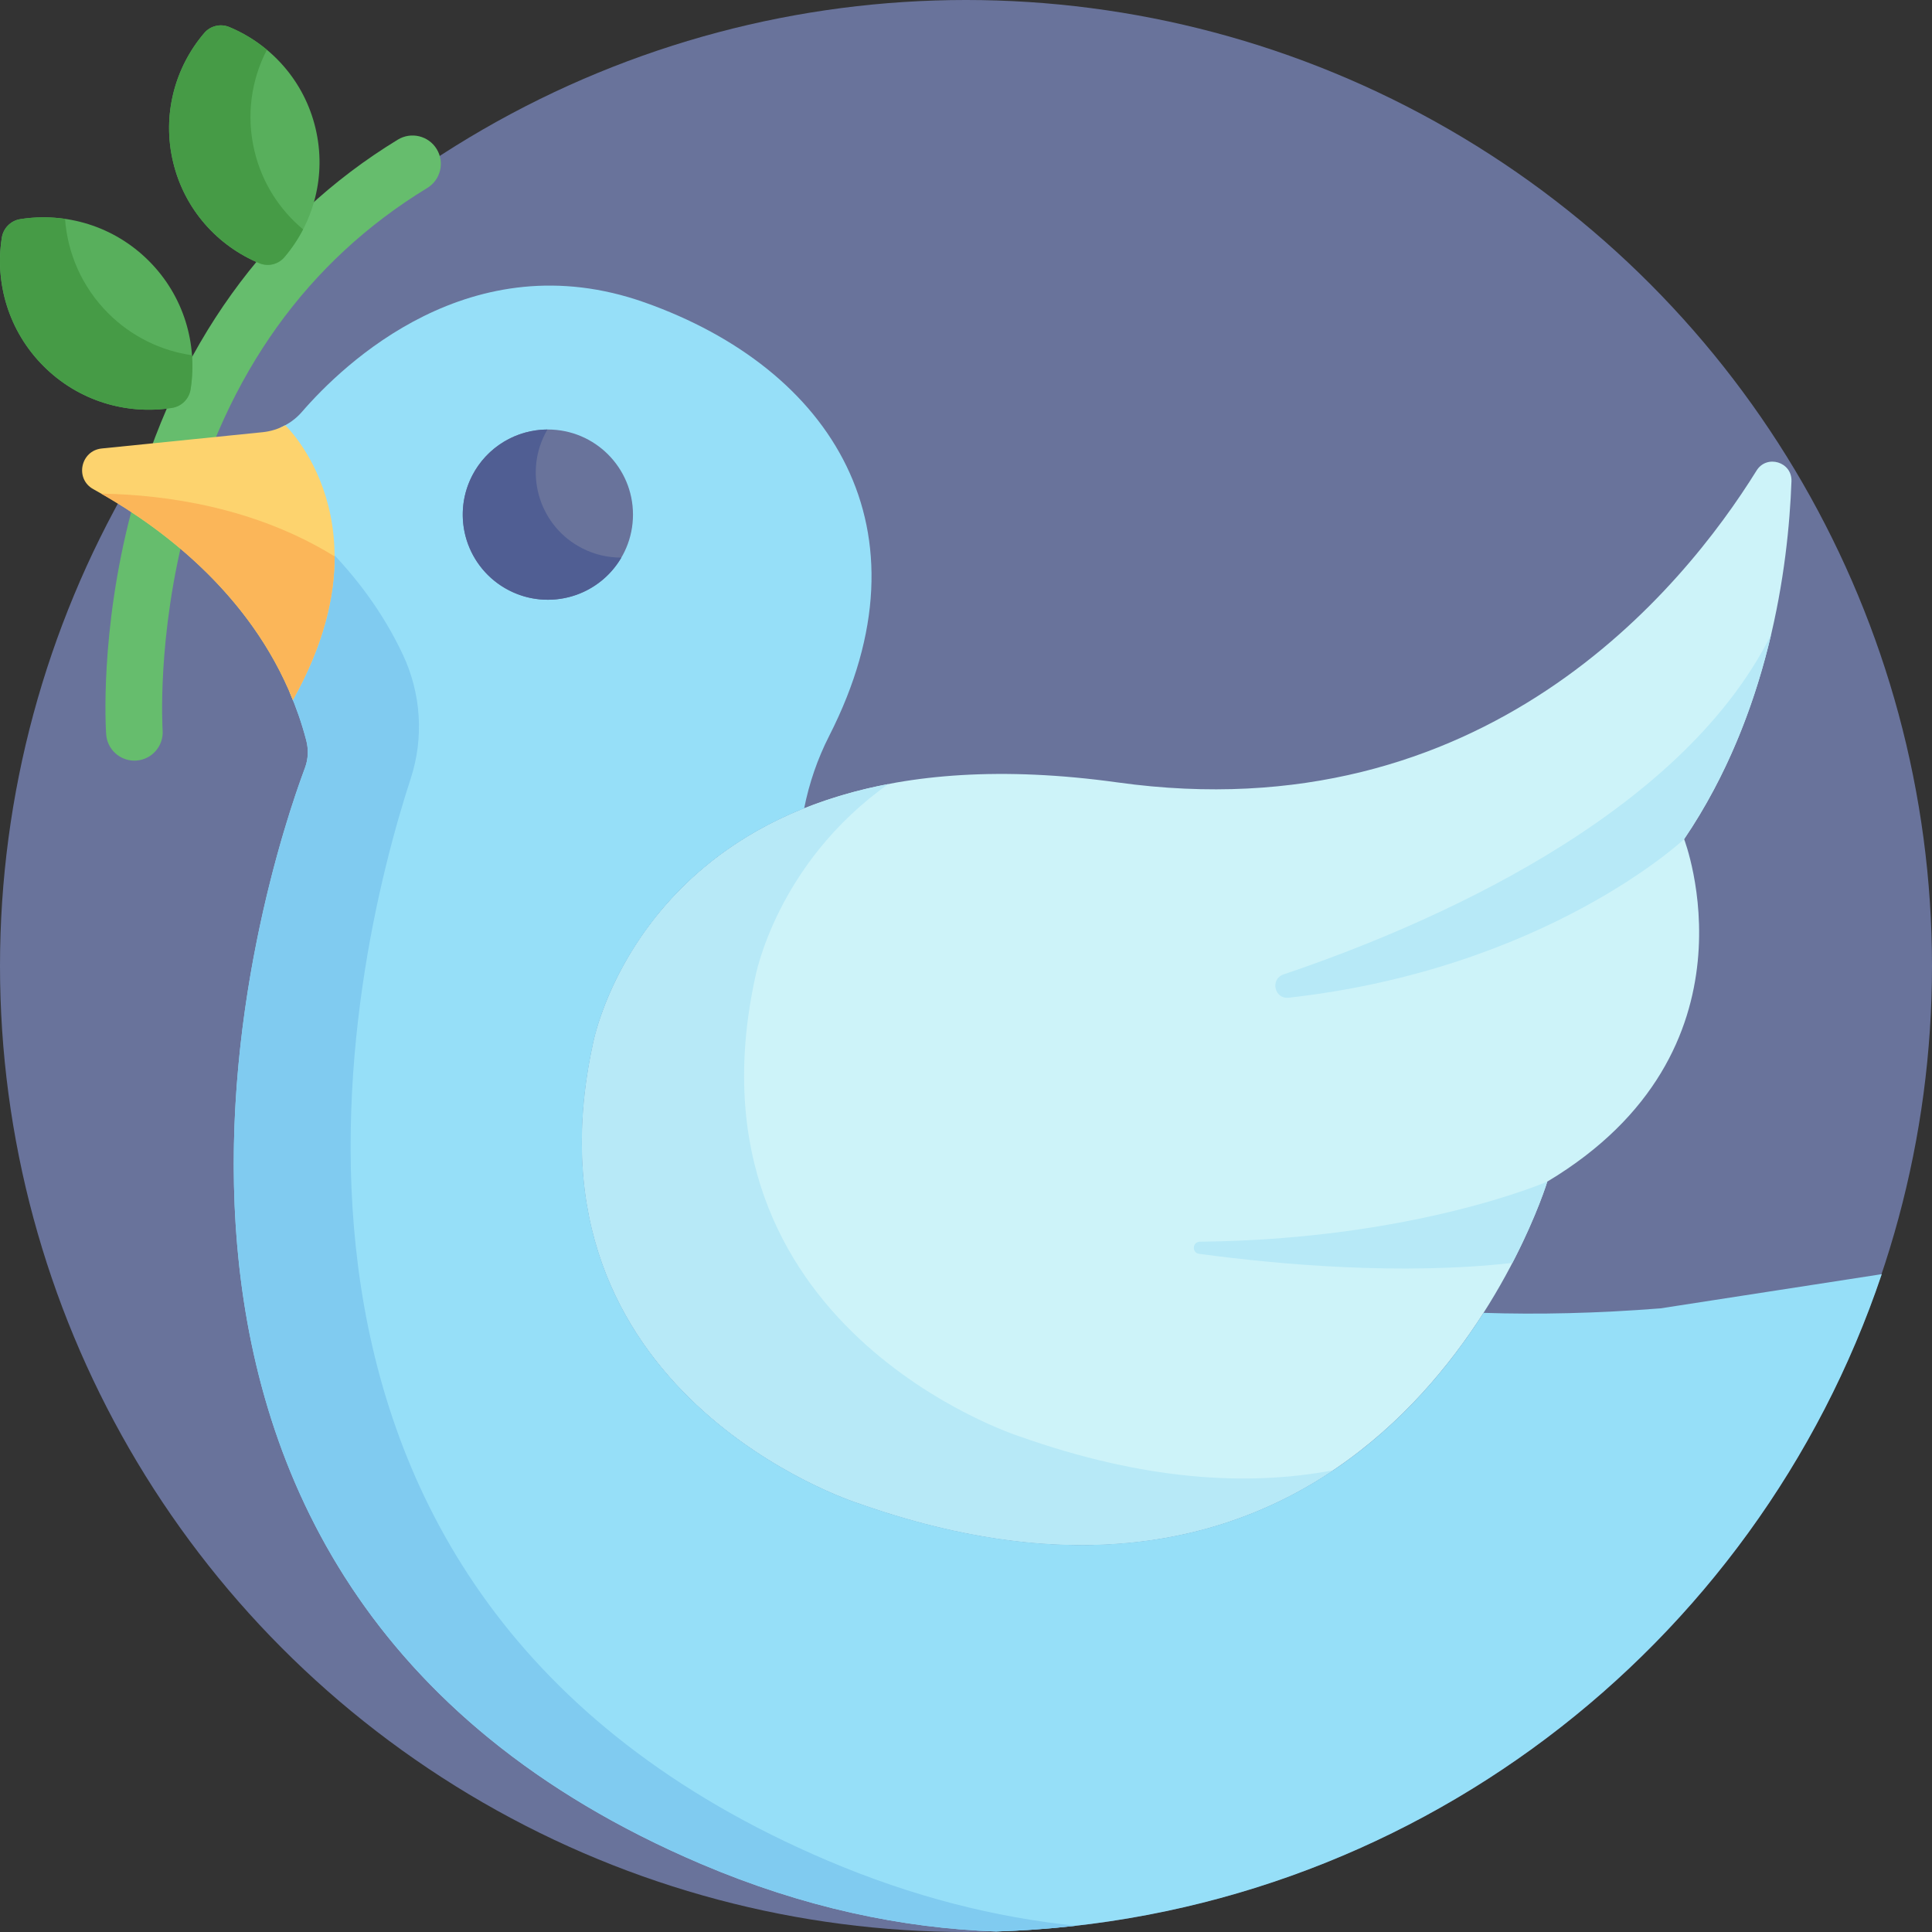
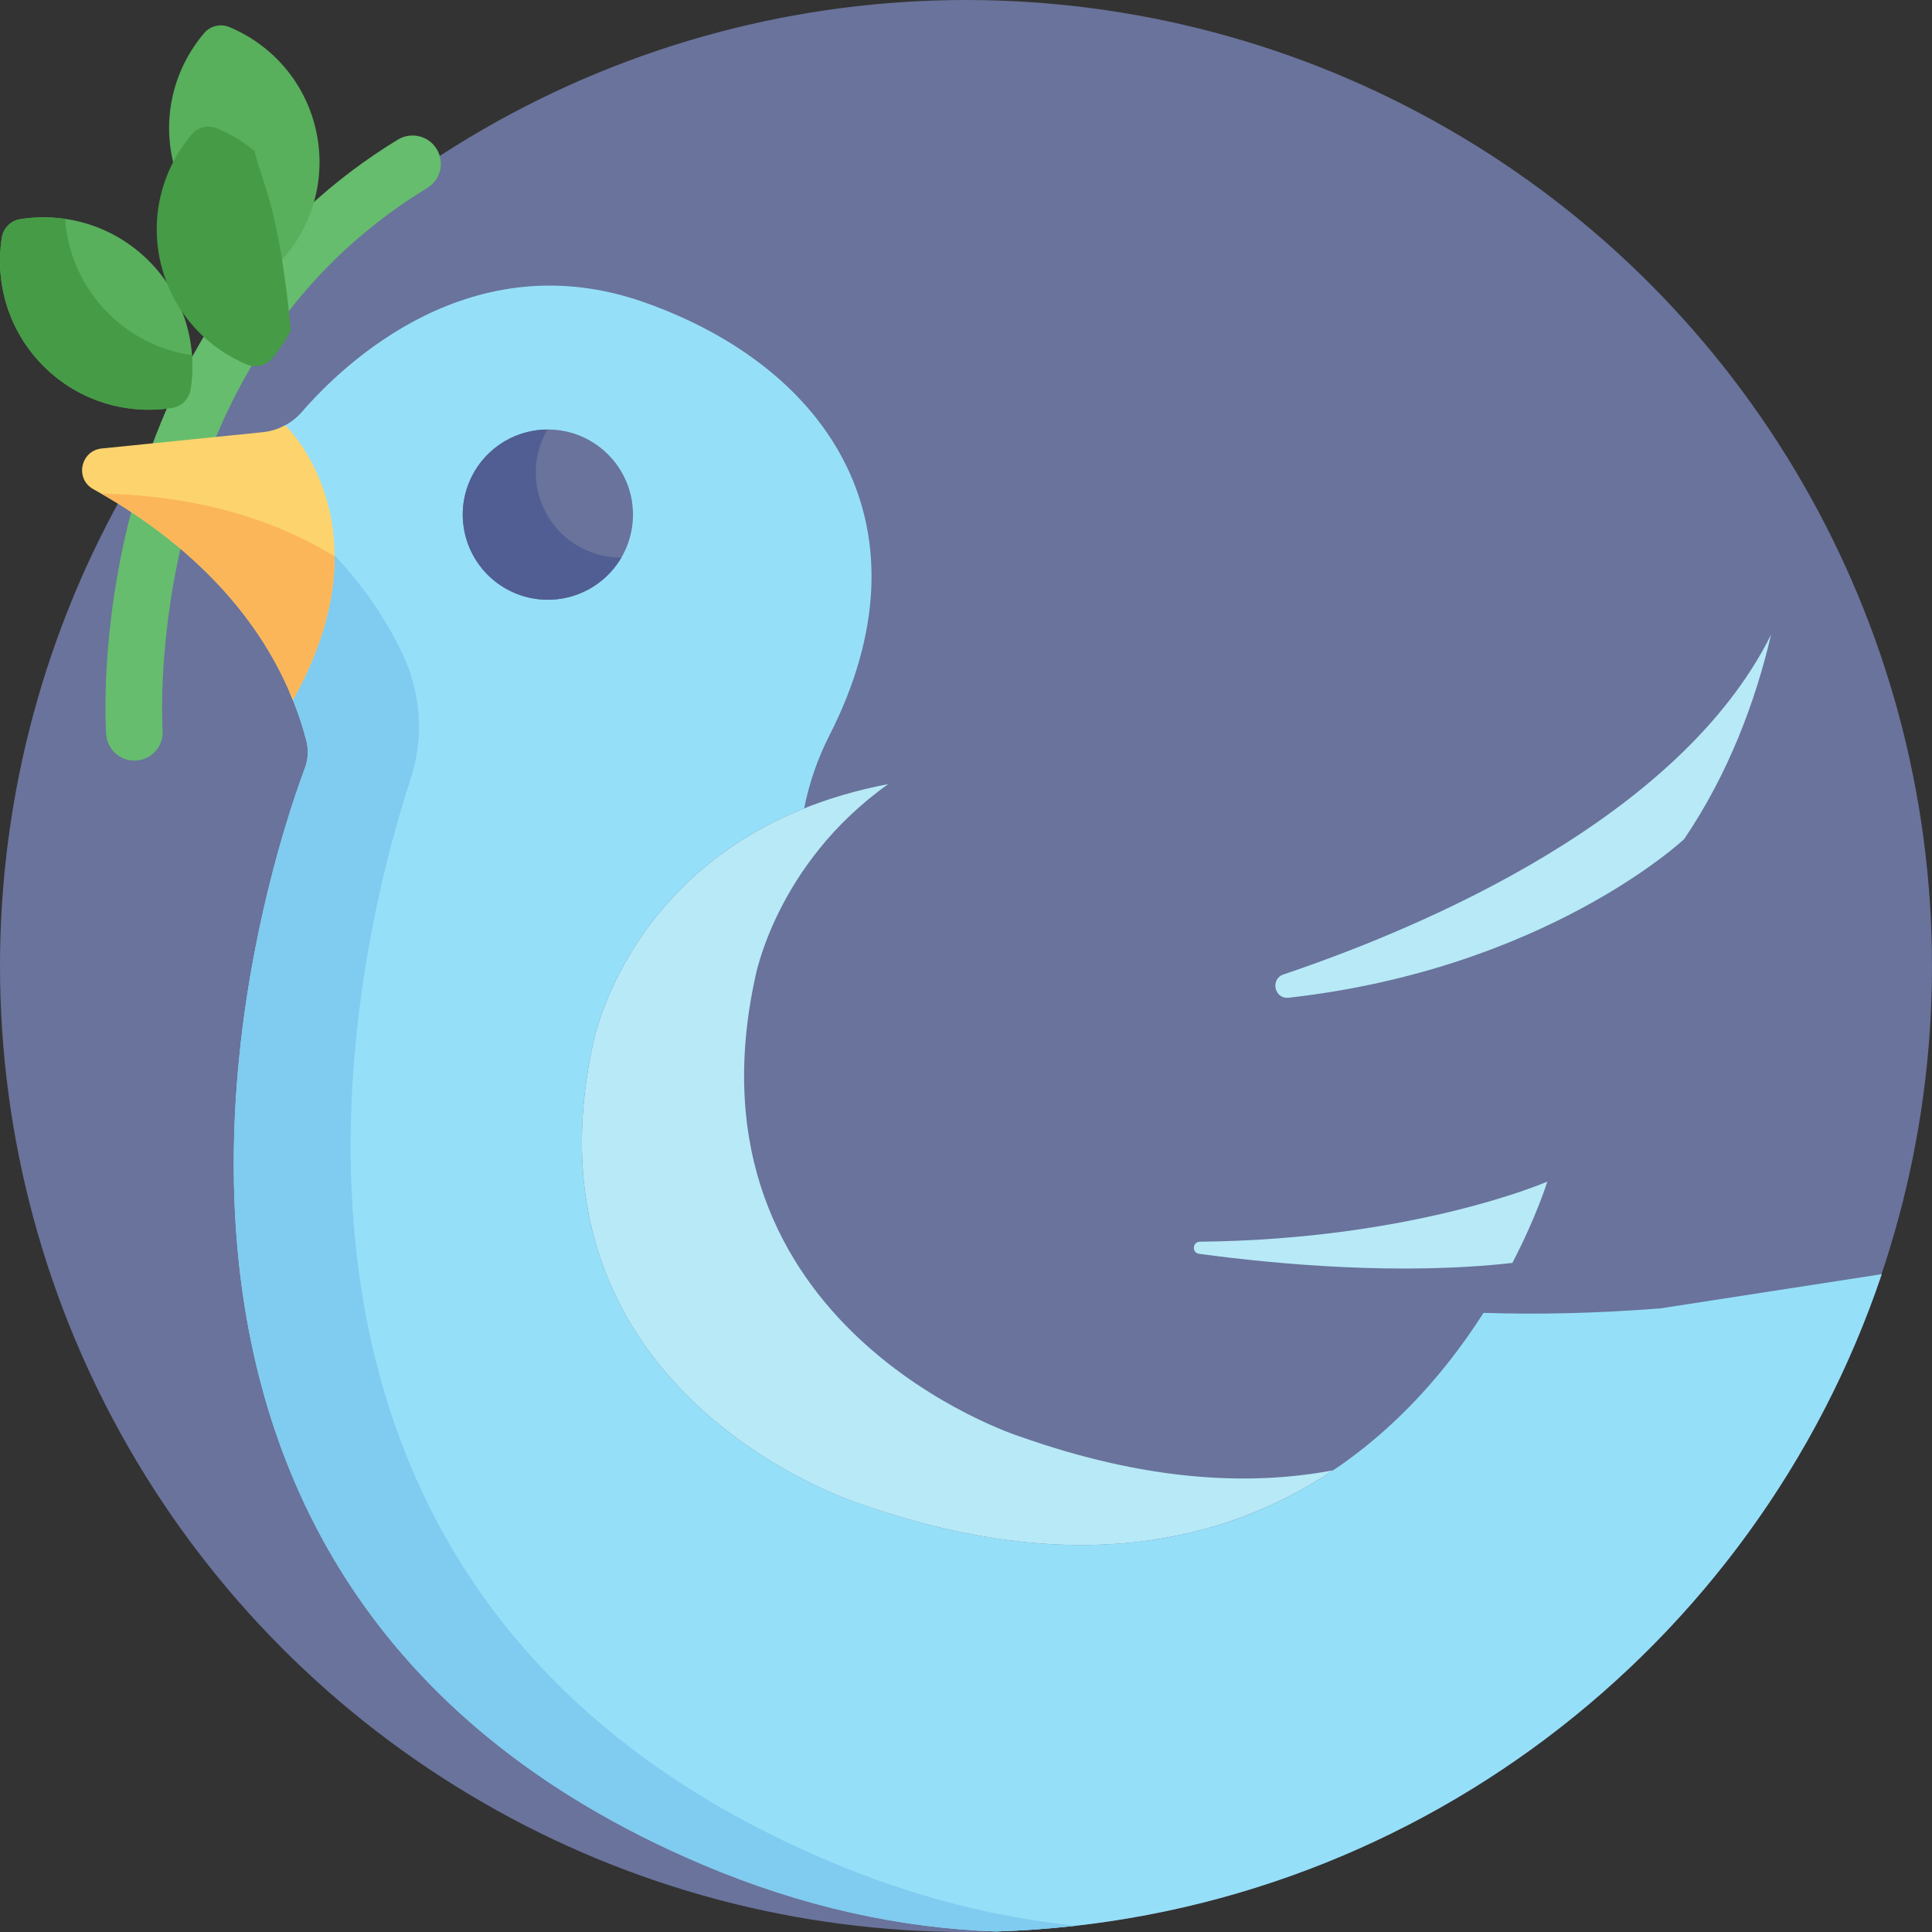
<svg xmlns="http://www.w3.org/2000/svg" version="1.1" id="Capa_1" x="0px" y="0px" viewBox="0 0 512 512" style="enable-background:new 0 0 512 512;" xml:space="preserve">
  <rect x="0" y="0" width="512" height="512" fill="#333333" stroke="none" />
  <circle style="fill:#69739B;" cx="256" cy="256" r="256" />
  <path style="fill:#66BD6D;" d="M35.61,201.576c-3.898,0-7.189-3.012-7.472-6.961c-0.078-1.085-1.804-26.949,6.723-59.283  c11.373-43.126,35.773-77.127,70.563-98.325c3.535-2.157,8.151-1.036,10.307,2.502c2.155,3.537,1.035,8.151-2.502,10.307  C81.498,69.15,60.053,99.052,49.49,138.688c-7.998,30.01-6.406,54.62-6.39,54.865c0.286,4.129-2.826,7.714-6.954,8.005  C35.967,201.57,35.788,201.576,35.61,201.576z" />
-   <path style="fill:#CDF3F9;" d="M157.148,276.664c0,0,15.651-86.466,139.078-69.308c97.048,13.491,149.723-51.161,169.276-82.645  c2.706-4.357,9.443-2.3,9.256,2.825c-0.827,22.701-5.893,61.577-28.448,94.845c0,0,21.7,56.086-36.257,90.756  c0,0-41.163,135.367-182.861,85.145C227.193,398.28,136.973,369.484,157.148,276.664z" />
  <path style="fill:#B7E9F7;" d="M270.178,380.654c0,0-90.219-28.796-70.044-121.616c0,0,5.457-30.092,35.27-51.249  c-68.121,12.99-78.255,68.875-78.255,68.875c-20.175,92.82,70.044,121.616,70.044,121.616c57.041,20.217,97.78,10.352,126.111-8.642  C330.51,393.957,303.054,392.306,270.178,380.654z" />
  <path style="fill:#96DFF8;" d="M440.045,346.728c-16.793,1.324-32.39,1.667-46.893,1.192  c-23.129,36.207-72.828,83.368-165.96,50.359c0,0-90.219-28.796-70.044-121.616c0,0,7.826-43.17,55.965-62.448  c1.311-6.601,3.514-13.081,6.646-19.226c27.976-54.883,0.566-97.302-48.888-114.83c-46.055-16.323-79.901,16.338-90.854,28.99  c-1.598,1.846-3.585,3.264-5.791,4.197c3.957,4.252,24.335,29.128,2.53,70.064c1.729,4.019,3.218,8.254,4.392,12.727  c0.634,2.418,0.564,4.955-0.31,7.297c-10.152,27.199-72.655,214.951,104.978,290.54c27.085,11.526,53.213,17.012,78.157,17.89  c109.349-3.347,201.438-75.256,234.719-174.199L440.045,346.728z" />
  <path style="fill:#80CBF0;" d="M185.817,493.974c1.511,0.643,3.018,1.261,4.524,1.867c0.391,0.157,0.783,0.313,1.173,0.468  c1.329,0.527,2.656,1.042,3.98,1.539c0.187,0.07,0.374,0.144,0.561,0.214c1.501,0.56,2.998,1.099,4.492,1.622  c0.342,0.12,0.683,0.236,1.024,0.354c1.286,0.444,2.57,0.876,3.852,1.294c0.248,0.081,0.497,0.165,0.746,0.245  c1.511,0.487,3.02,0.955,4.524,1.405c0.237,0.071,0.472,0.138,0.709,0.208c1.338,0.396,2.674,0.778,4.007,1.145  c0.244,0.067,0.488,0.136,0.732,0.203c1.543,0.42,3.084,0.823,4.62,1.206c0.048,0.012,0.096,0.023,0.144,0.035  c1.486,0.369,2.969,0.717,4.448,1.051c0.205,0.046,0.411,0.093,0.616,0.139c3.097,0.69,6.179,1.306,9.246,1.848  c0.143,0.025,0.285,0.05,0.427,0.075c3.127,0.546,6.238,1.018,9.332,1.416c0.058,0.008,0.117,0.015,0.175,0.022  c6.345,0.81,12.621,1.315,18.823,1.533c7.129-0.218,14.184-0.735,21.155-1.524c-21.215-2.161-43.212-7.646-65.868-17.287  c-166.767-70.965-126.02-238.855-110.408-286.75c3.522-10.805,2.747-22.553-2.091-32.837c-5.263-11.188-12.411-20.605-20.152-28.435  c0.469,10.475-1.845,23.339-9.85,38.372c1.712,3.98,3.182,8.178,4.351,12.604c0.012,0.044,0.025,0.087,0.037,0.131  c0.317,1.209,0.458,2.448,0.411,3.677c-0.024,0.615-0.094,1.227-0.214,1.832c-0.119,0.605-0.288,1.203-0.506,1.788  c-3.569,9.562-13.609,38.968-17.409,76.368c-1.385,13.636-1.795,26.903-1.251,39.625c1.212,28.349,7.232,56.277,19.876,81.93  C103.788,445.461,141.109,474.95,185.817,493.974z" />
  <path style="fill:#FDD36E;" d="M75.587,112.691L75.587,112.691c-1.832,0.991-3.854,1.629-5.969,1.843l-42.648,4.317  c-5.623,0.569-7.189,8.062-2.237,10.785c17.126,9.418,41.363,27.121,52.885,55.858C103.623,139.09,75.587,112.691,75.587,112.691z" />
  <path style="fill:#FBB659;" d="M27.311,130.824c-0.195-0.004-0.376-0.037-0.563-0.057c16.965,9.673,39.792,27.098,50.87,54.727  c8.285-14.784,11.08-27.534,11.049-38.05C67.516,134.365,43.802,131.156,27.311,130.824z" />
  <circle style="fill:#69739B;" cx="145.19" cy="136.38" r="22.557" />
  <path style="fill:#505E93;" d="M154.254,145.283c-11.086-5.683-15.467-19.277-9.784-30.363c0.191-0.373,0.393-0.737,0.602-1.095  c-8.143,0.051-15.979,4.518-19.95,12.266c-5.683,11.086-1.302,24.68,9.784,30.363c10.713,5.491,23.767,1.584,29.761-8.689  C161.158,147.786,157.593,146.994,154.254,145.283z" />
  <path style="fill:#58AF5C;" d="M5.387,58.072c-2.524,0.397-4.507,2.38-4.904,4.904C-1.412,75.014,2.27,87.758,11.546,97.034  s22.02,12.959,34.058,11.064c2.524-0.397,4.507-2.381,4.904-4.904c1.895-12.037-1.788-24.781-11.064-34.057  C30.168,59.86,17.424,56.177,5.387,58.072z" />
  <path style="fill:#469B46;" d="M28.678,83.017c-6.969-6.969-10.78-15.896-11.441-25.009c-3.929-0.568-7.926-0.554-11.85,0.064  c-2.524,0.397-4.507,2.38-4.904,4.904C-1.412,75.014,2.27,87.758,11.547,97.034c9.276,9.276,22.02,12.959,34.058,11.064  c2.524-0.397,4.507-2.38,4.904-4.904c0.471-2.994,0.596-6.032,0.377-9.049C42.76,92.97,34.93,89.27,28.678,83.017z" />
  <path style="fill:#58AF5C;" d="M60.762,7.164c-2.319-0.965-5-0.324-6.631,1.586c-7.779,9.111-11.248,21.682-8.248,34.224  c3.001,12.543,11.784,22.183,22.844,26.786c2.319,0.965,5,0.324,6.631-1.587c7.779-9.111,11.248-21.682,8.248-34.224  C80.605,21.407,71.822,11.767,60.762,7.164z" />
-   <path style="fill:#469B46;" d="M67.446,40.042c-2.254-9.423-0.856-18.862,3.277-26.838c-3-2.497-6.356-4.541-9.961-6.041  c-2.319-0.965-5-0.324-6.631,1.586c-7.779,9.111-11.248,21.682-8.248,34.224c3.001,12.543,11.784,22.183,22.844,26.786  c2.319,0.965,5,0.324,6.631-1.586c1.935-2.266,3.602-4.747,4.97-7.387C74.125,55.624,69.468,48.497,67.446,40.042z" />
+   <path style="fill:#469B46;" d="M67.446,40.042c-3-2.497-6.356-4.541-9.961-6.041  c-2.319-0.965-5-0.324-6.631,1.586c-7.779,9.111-11.248,21.682-8.248,34.224c3.001,12.543,11.784,22.183,22.844,26.786  c2.319,0.965,5,0.324,6.631-1.586c1.935-2.266,3.602-4.747,4.97-7.387C74.125,55.624,69.468,48.497,67.446,40.042z" />
  <g>
    <path style="fill:#B7E9F7;" d="M341.501,264.406c68.22-7.634,104.809-42.027,104.809-42.027   c11.914-17.573,18.946-36.709,23.053-54.2l0,0c-24.262,48.705-91.851,77.436-129.221,90.054   C336.547,259.448,337.73,264.828,341.501,264.406z" />
    <path style="fill:#B7E9F7;" d="M317.779,332.278c21.179,2.853,53.445,5.73,83.018,2.41c6.512-12.526,9.257-21.553,9.257-21.553   s-35.172,15.347-92.061,15.928C315.987,329.083,315.79,332.01,317.779,332.278z" />
  </g>
  <g>
</g>
  <g>
</g>
  <g>
</g>
  <g>
</g>
  <g>
</g>
  <g>
</g>
  <g>
</g>
  <g>
</g>
  <g>
</g>
  <g>
</g>
  <g>
</g>
  <g>
</g>
  <g>
</g>
  <g>
</g>
  <g>
</g>
</svg>